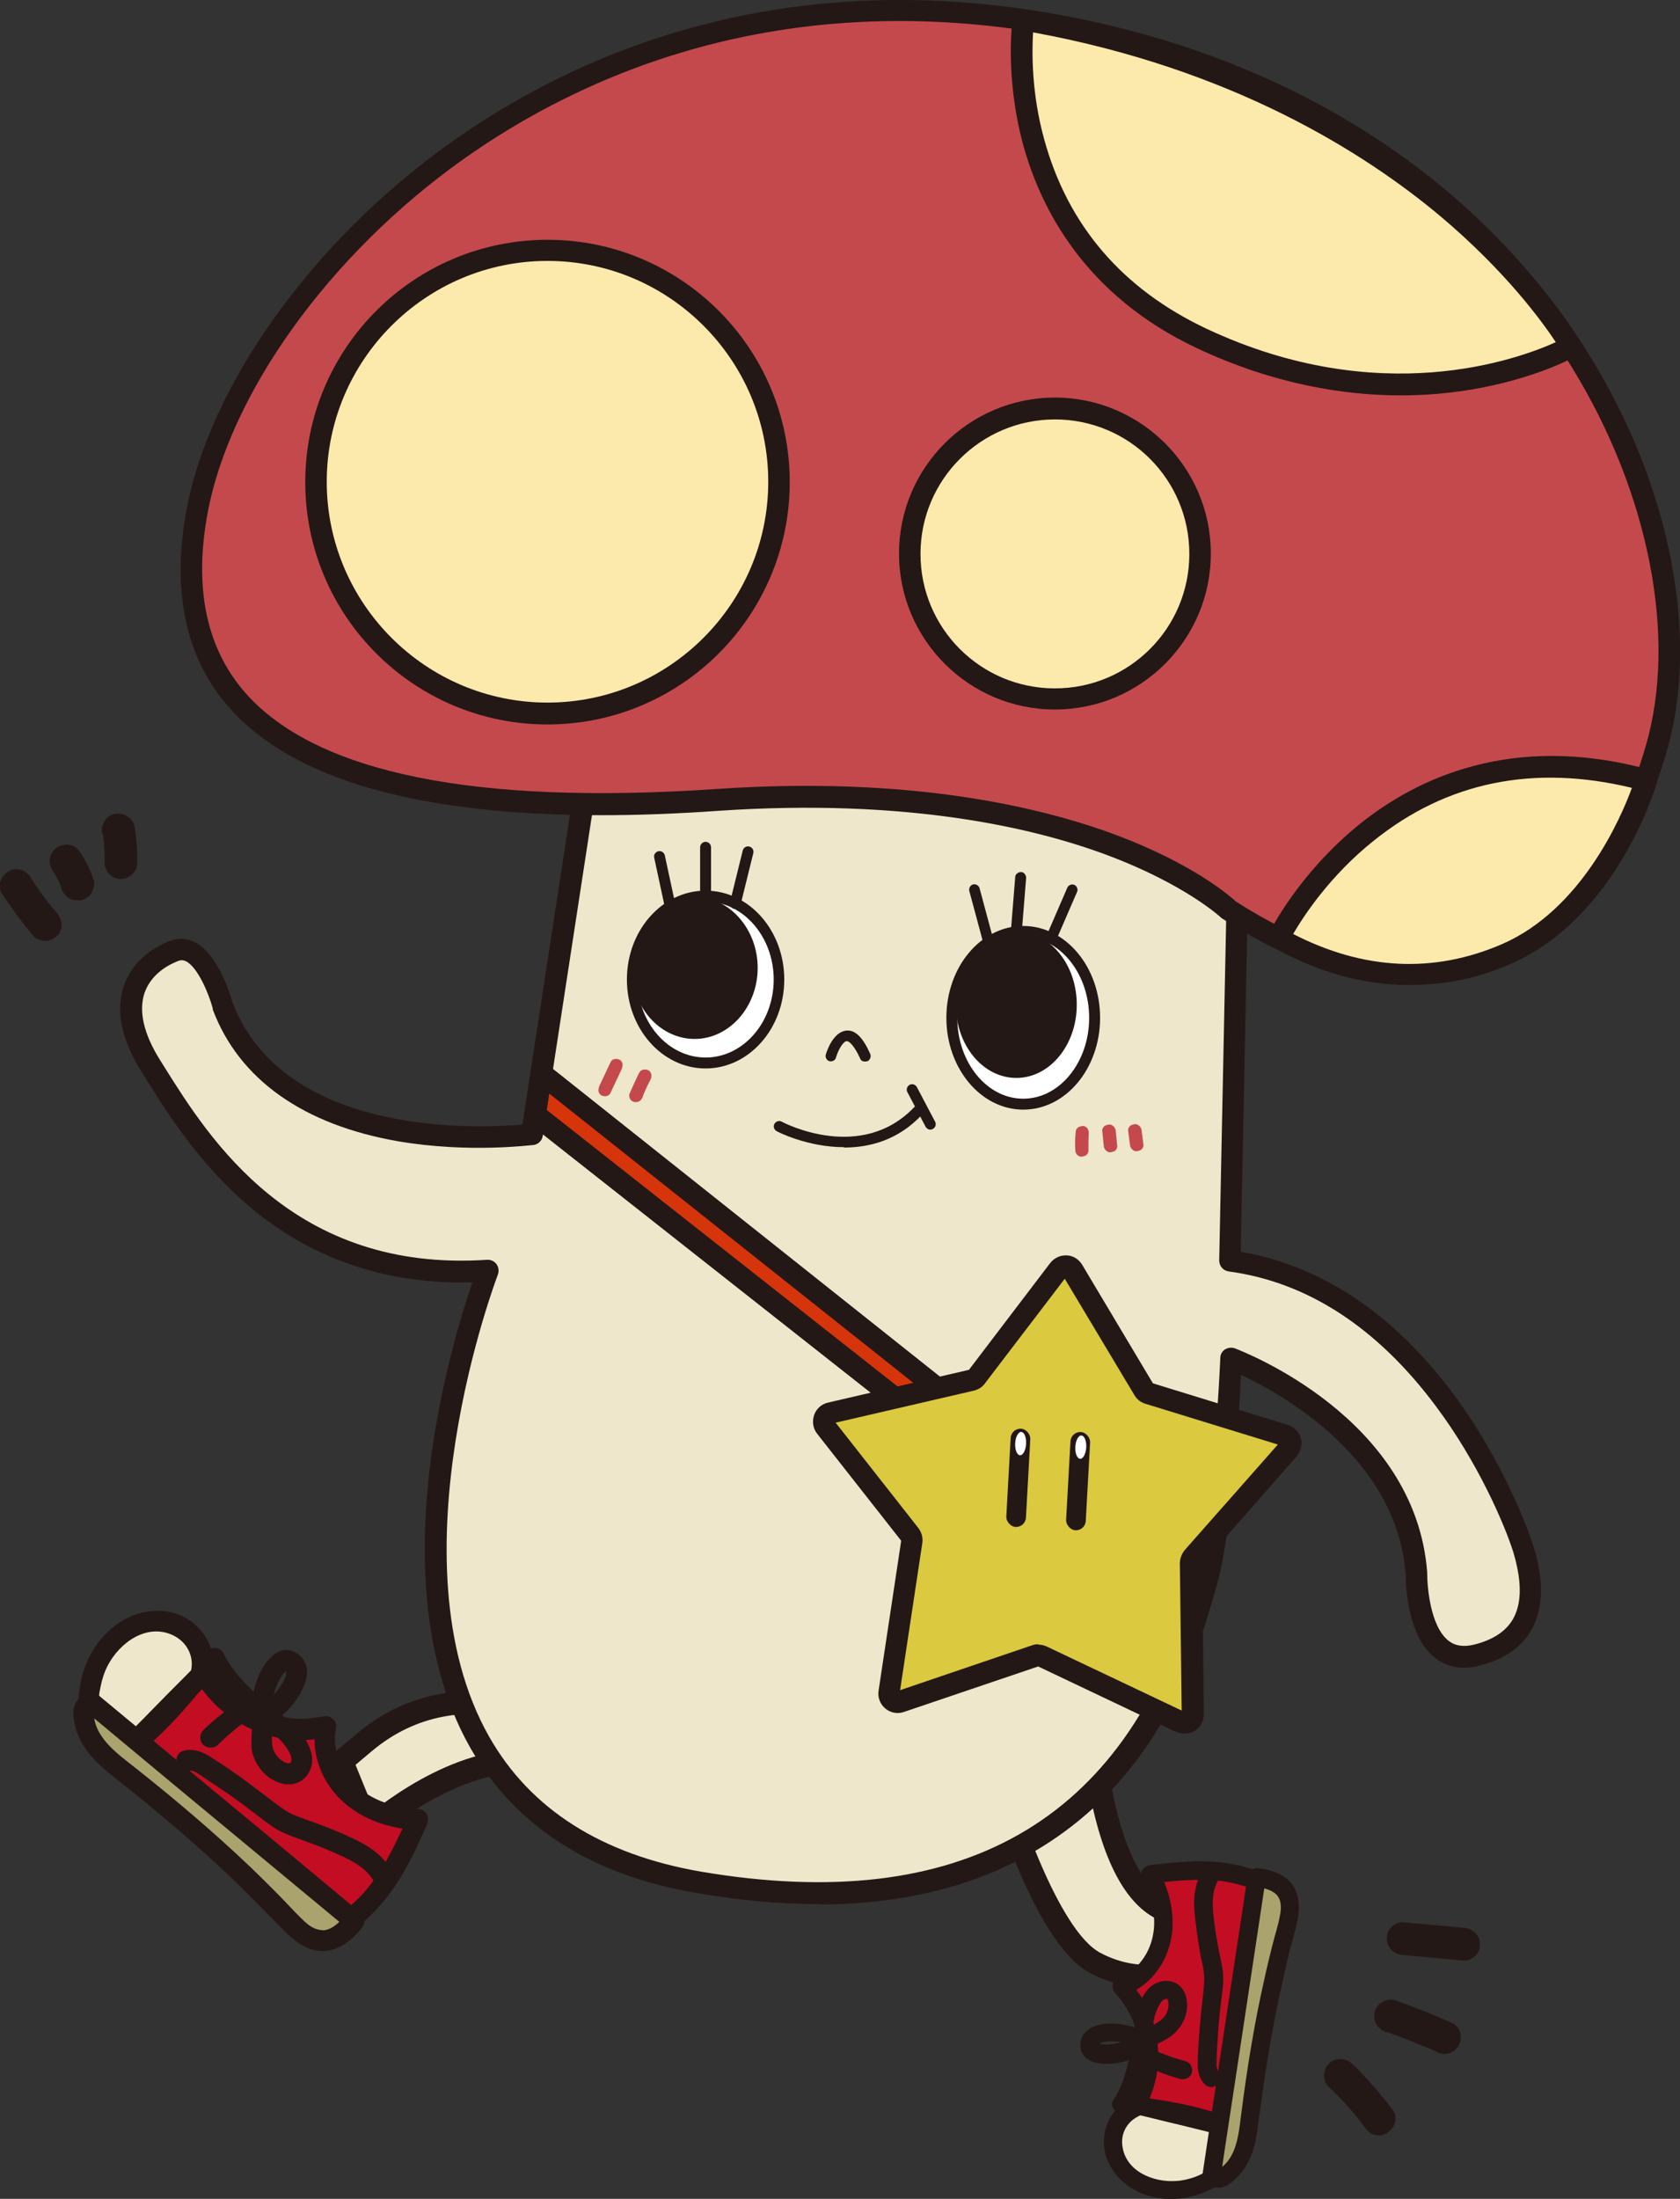
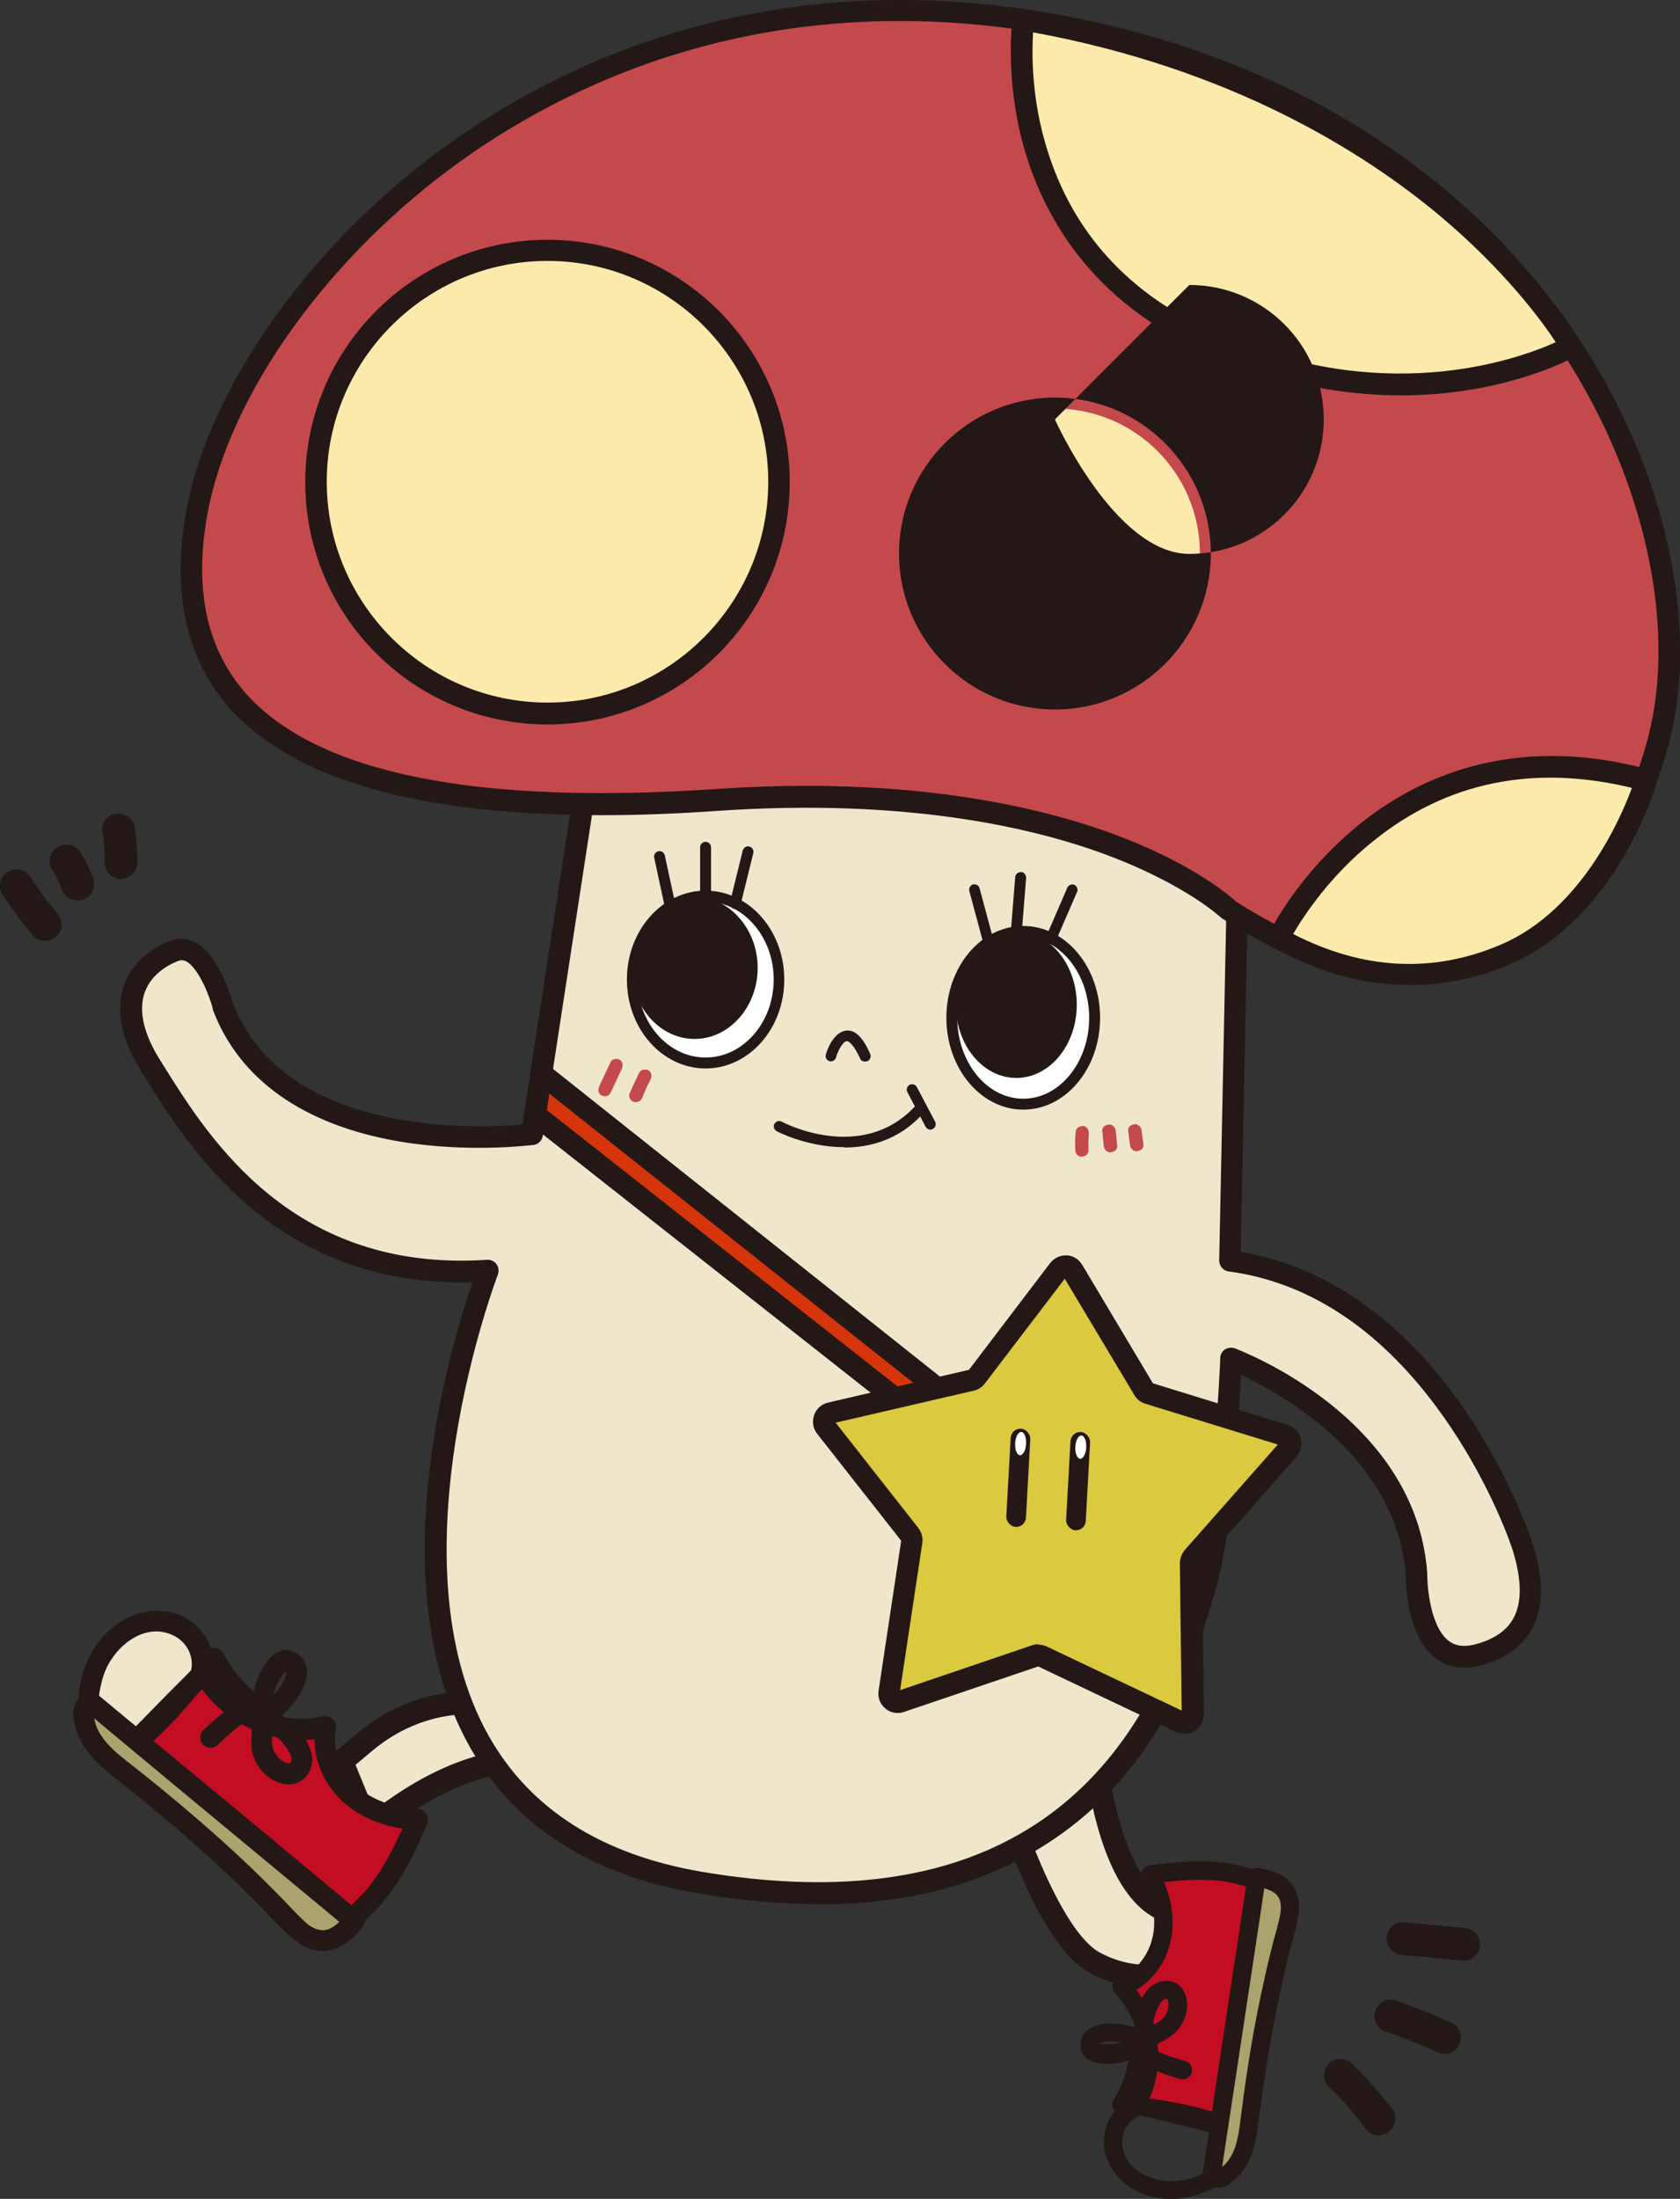
<svg xmlns="http://www.w3.org/2000/svg" id="uuid-6461c04a-0bb0-4073-b48a-393e349f4aae" width="46.12" height="60.34" viewBox="0 0 46.12 60.34">
  <rect x="0" y="0" width="46.12" height="60.34" fill="#333333" stroke="none" />
  <defs>
    <style>.uuid-93b03713-3052-45b8-aaab-eea713423df8{fill:#dbc93f;}.uuid-228f71b4-3cc1-40c6-a854-f64dff48ee5f{fill:#aaa36d;}.uuid-66bf069e-b0ac-49af-912c-d4431f1571b1{fill:#231815;}.uuid-d0fcf925-ba2c-41e5-92f5-123d32d903d2{fill:#efe7cb;}.uuid-3c925b04-6207-45d3-86d1-581420459258{fill:#d6350c;}.uuid-6f5f065f-80f2-4958-b75e-3c227e721d07{fill:#fff;}.uuid-c6b5dfac-d662-45e1-a5e0-345f4afd35d9{fill:#c30d23;}.uuid-8b4662ca-b96b-40d4-b817-959e9003b444{fill:#c4494d;}.uuid-ef3f4292-38c2-4253-b26a-94ff5e5b633c{fill:#fceaad;}</style>
  </defs>
  <path class="uuid-d0fcf925-ba2c-41e5-92f5-123d32d903d2" d="M27.24,48.25s1.3,4.8,2.83,5.61,2.9,0,2.9,0l.16-1.5s-2.09,1.28-2.95-3.4" />
  <path class="uuid-66bf069e-b0ac-49af-912c-d4431f1571b1" d="M31.5,54.54c-.47,0-1.02-.1-1.58-.4-1.6-.85-2.85-5.3-2.99-5.81-.04-.16.05-.33.22-.38.16-.04.33.05.38.22.35,1.3,1.52,4.81,2.68,5.42,1.11.59,2.11.24,2.47.07l.09-.85c-.26.04-.59.04-.95-.12-.92-.41-1.57-1.64-1.94-3.67-.03-.17.08-.33.25-.36.17-.03.33.08.36.25.41,2.25,1.09,2.99,1.59,3.21.48.21.89-.02.89-.02.1-.06.23-.06.33,0s.15.18.14.29l-.16,1.5c-.01.1-.07.18-.15.23-.04.02-.7.41-1.63.41Z" />
  <path class="uuid-d0fcf925-ba2c-41e5-92f5-123d32d903d2" d="M16.02,47.57s-3.28-2.09-6.03.24l-.62.52.76,1.85s3.18-2.83,5.55-1.51" />
  <path class="uuid-66bf069e-b0ac-49af-912c-d4431f1571b1" d="M10.13,50.5s-.05,0-.07,0c-.1-.02-.18-.09-.22-.19l-.76-1.85c-.05-.13-.02-.27.09-.36l.62-.52c1.2-1.02,2.69-1.38,4.31-1.06,1.21.24,2.05.77,2.09.8.15.09.19.29.1.43-.09.15-.29.19-.43.1h0c-.13-.08-3.12-1.93-5.66.21l-.44.37.51,1.25c.91-.71,3.48-2.44,5.58-1.27.15.08.21.28.12.43s-.28.21-.43.12c-2.15-1.2-5.16,1.45-5.19,1.47-.06.05-.13.08-.21.08Z" />
  <path class="uuid-d0fcf925-ba2c-41e5-92f5-123d32d903d2" d="M16.34,19.83l-1.73,11.29s-6.82.92-8.5-3.54c0,0-.49-1.79-1.3-1.5s-1.88,1.24-.66,3.18,3.58,5.98,9.25,5.61c0,0-5.76,14.82,5.8,16.79,11.56,1.97,13.41-6.55,13.91-8.17s.69-6.2.69-6.2c0,0,4.78,1.77,5.09,5.9,0,0-.04,2.66,1.66,2.23s1.62-1.85,1.27-2.93-2.74-7.17-8.05-7.9l.27-12.98-17.69-1.77Z" />
  <path class="uuid-66bf069e-b0ac-49af-912c-d4431f1571b1" d="M22.46,52.25c-1.04,0-2.15-.1-3.32-.3-2.91-.49-5.01-1.84-6.23-3.99-1.52-2.67-1.38-6.12-.99-8.55.31-1.93.8-3.5,1.05-4.22-2.27.06-4.27-.59-5.94-1.93-1.48-1.19-2.42-2.69-3.04-3.68l-.1-.16c-.56-.89-.72-1.69-.49-2.37.28-.8,1-1.14,1.3-1.24.22-.08.45-.06.66.05.63.33.97,1.45,1.02,1.64,1.42,3.73,6.8,3.46,7.96,3.36l1.7-11.06c.02-.16.17-.26.32-.25l17.69,1.77c.15.02.27.15.27.3l-.26,12.73c5.69.98,7.94,7.77,8.03,8.06.3.93.28,1.72-.04,2.3-.27.49-.76.83-1.44,1-.47.12-.89.04-1.22-.22-.79-.62-.8-2.12-.8-2.29-.25-3.21-3.41-4.95-4.52-5.47-.06,1.19-.27,4.49-.69,5.85-.02.08-.05.17-.08.28-.31,1.07-1.04,3.58-3.1,5.58-1.94,1.87-4.54,2.82-7.74,2.82ZM13.39,34.57c.09,0,.18.04.24.12.06.08.07.19.04.28-.03.08-2.99,7.85-.24,12.69,1.13,1.99,3.09,3.23,5.81,3.7,7.13,1.21,11.66-1.37,13.49-7.68.03-.11.06-.21.09-.29.48-1.56.68-6.08.68-6.13,0-.09.05-.18.13-.23.08-.05.18-.06.27-.03.2.08,4.96,1.89,5.28,6.15,0,0,0,.02,0,.03,0,.38.09,1.45.58,1.84.19.15.42.18.71.11.52-.13.88-.37,1.07-.71.31-.55.16-1.3,0-1.84-.24-.75-.96-2.44-2.12-3.99-1.61-2.16-3.53-3.41-5.69-3.7-.15-.02-.26-.15-.26-.3l.26-12.71-17.14-1.72-1.69,11.01c-.02.13-.12.23-.25.25-.07,0-1.77.23-3.71-.1-2.61-.45-4.38-1.7-5.1-3.62,0,0,0-.02,0-.03-.11-.41-.41-1.12-.73-1.29-.07-.03-.12-.04-.19-.02-.22.08-.75.32-.95.88-.17.5-.03,1.13.43,1.86l.1.16c1.24,1.98,3.54,5.67,8.88,5.31,0,0,.01,0,.02,0ZM14.61,31.12h0,0Z" />
  <ellipse class="uuid-6f5f065f-80f2-4958-b75e-3c227e721d07" cx="28.09" cy="27.93" rx="1.96" ry="2.37" />
  <path class="uuid-66bf069e-b0ac-49af-912c-d4431f1571b1" d="M28.09,30.45c-1.16,0-2.11-1.13-2.11-2.52s.94-2.52,2.11-2.52,2.11,1.13,2.11,2.52-.94,2.52-2.11,2.52ZM28.09,25.71c-1,0-1.81,1-1.81,2.22s.81,2.22,1.81,2.22,1.81-1,1.81-2.22-.81-2.22-1.81-2.22Z" />
  <ellipse class="uuid-66bf069e-b0ac-49af-912c-d4431f1571b1" cx="27.9" cy="27.57" rx="1.66" ry="2.01" />
  <ellipse class="uuid-6f5f065f-80f2-4958-b75e-3c227e721d07" cx="19.37" cy="26.89" rx="2.02" ry="2.29" />
  <path class="uuid-66bf069e-b0ac-49af-912c-d4431f1571b1" d="M19.37,29.32c-1.19,0-2.16-1.09-2.16-2.44s.97-2.44,2.16-2.44,2.16,1.09,2.16,2.44-.97,2.44-2.16,2.44ZM19.37,24.74c-1.03,0-1.87.96-1.87,2.14s.84,2.14,1.87,2.14,1.87-.96,1.87-2.14-.84-2.14-1.87-2.14Z" />
  <ellipse class="uuid-66bf069e-b0ac-49af-912c-d4431f1571b1" cx="19.07" cy="26.56" rx="1.61" ry="1.83" />
  <path class="uuid-66bf069e-b0ac-49af-912c-d4431f1571b1" d="M19.07,28.51c-.96,0-1.73-.88-1.73-1.95s.78-1.95,1.73-1.95,1.73.88,1.73,1.95-.78,1.95-1.73,1.95ZM19.07,24.84c-.83,0-1.5.77-1.5,1.72s.67,1.72,1.5,1.72,1.5-.77,1.5-1.72-.67-1.72-1.5-1.72Z" />
  <path class="uuid-8b4662ca-b96b-40d4-b817-959e9003b444" d="M33.72,24.96s-3.85-3.7-14.03-3.01c-10.17.69-15.41-1.7-14.29-7.86S15.41-1.74,28.94.68c13.52,2.43,18.32,13.76,16.53,19.88-1.79,6.13-6.4,7.86-11.75,4.39Z" />
  <path class="uuid-66bf069e-b0ac-49af-912c-d4431f1571b1" d="M38.87,27.02c-1.65,0-3.45-.61-5.31-1.81-.02-.01-.03-.02-.04-.03h0s-.97-.91-3.14-1.72c-2.01-.75-5.49-1.56-10.66-1.21-1.13.08-2.19.12-3.19.12-5.05,0-8.47-.98-10.21-2.92-1.21-1.35-1.61-3.17-1.21-5.41.63-3.46,3.47-7.43,7.24-10.11C15.68,1.55,21.28-.99,28.99.39c6.42,1.15,11.62,4.48,14.65,9.37,2.22,3.58,3.03,7.75,2.11,10.88-.91,3.11-2.55,5.18-4.73,5.99-.68.25-1.4.38-2.15.38ZM33.9,24.72c2.53,1.63,4.92,2.1,6.91,1.36,2.01-.75,3.52-2.68,4.37-5.61.87-2.98.09-6.96-2.04-10.41-2.94-4.75-8-7.98-14.25-9.1-7.51-1.35-12.95,1.12-16.2,3.43-3.65,2.6-6.4,6.42-7,9.74-.37,2.05-.01,3.7,1.07,4.91,1.95,2.18,6.3,3.06,12.92,2.61,5.31-.36,8.88.49,10.95,1.26,2.11.79,3.11,1.66,3.28,1.81Z" />
  <path class="uuid-ef3f4292-38c2-4253-b26a-94ff5e5b633c" d="M28.09.55s-.88,6.03,4.9,8.74c5.78,2.72,10.14.22,10.14.22,0,0-3.98-7.07-15.04-8.96Z" />
  <path class="uuid-66bf069e-b0ac-49af-912c-d4431f1571b1" d="M38.46,10.85c-1.55,0-3.48-.3-5.59-1.29-3.09-1.45-4.3-3.84-4.78-5.58-.51-1.88-.3-3.41-.29-3.47.01-.08.05-.15.12-.2.06-.05.14-.07.22-.05,5.77.99,9.61,3.4,11.8,5.26,2.39,2.02,3.4,3.78,3.44,3.85.08.14.03.32-.11.4-.05.03-1.16.65-3,.94-.52.08-1.13.14-1.81.14ZM28.36.89c-.03.52-.05,1.66.31,2.95.65,2.35,2.14,4.09,4.45,5.18,4.75,2.23,8.55.84,9.59.37-.37-.56-1.37-1.94-3.16-3.45-2.1-1.76-5.73-4.05-11.18-5.05Z" />
  <circle class="uuid-ef3f4292-38c2-4253-b26a-94ff5e5b633c" cx="15.03" cy="13.22" r="6.36" />
  <path class="uuid-66bf069e-b0ac-49af-912c-d4431f1571b1" d="M15.03,19.88c-3.67,0-6.65-2.98-6.65-6.65s2.98-6.65,6.65-6.65,6.65,2.98,6.65,6.65-2.98,6.65-6.65,6.65ZM15.03,7.16c-3.34,0-6.06,2.72-6.06,6.06s2.72,6.06,6.06,6.06,6.06-2.72,6.06-6.06-2.72-6.06-6.06-6.06Z" />
  <circle class="uuid-ef3f4292-38c2-4253-b26a-94ff5e5b633c" cx="28.96" cy="15.19" r="3.98" />
-   <path class="uuid-66bf069e-b0ac-49af-912c-d4431f1571b1" d="M28.96,19.47c-2.36,0-4.28-1.92-4.28-4.28s1.92-4.28,4.28-4.28,4.28,1.92,4.28,4.28-1.92,4.28-4.28,4.28ZM28.96,11.51c-2.03,0-3.69,1.65-3.69,3.69s1.65,3.69,3.69,3.69,3.69-1.65,3.69-3.69-1.65-3.69-3.69-3.69Z" />
+   <path class="uuid-66bf069e-b0ac-49af-912c-d4431f1571b1" d="M28.96,19.47c-2.36,0-4.28-1.92-4.28-4.28s1.92-4.28,4.28-4.28,4.28,1.92,4.28,4.28-1.92,4.28-4.28,4.28ZM28.96,11.51s1.65,3.69,3.69,3.69,3.69-1.65,3.69-3.69-1.65-3.69-3.69-3.69Z" />
  <path class="uuid-ef3f4292-38c2-4253-b26a-94ff5e5b633c" d="M35.1,25.75s3.04-6.26,10.09-4.33c0,0-1.05,3.57-3.84,4.77s-5.1.21-6.25-.43Z" />
  <path class="uuid-66bf069e-b0ac-49af-912c-d4431f1571b1" d="M38.7,27.03c-1.25,0-2.51-.34-3.74-1.03-.14-.08-.19-.25-.12-.39.03-.07.81-1.64,2.48-2.99,1.55-1.25,4.19-2.53,7.95-1.5.08.02.14.07.18.14.04.07.05.15.03.23-.04.15-1.12,3.71-4.01,4.96-.9.39-1.83.58-2.77.58ZM35.5,25.63c1.93.99,3.85,1.09,5.73.28,2.17-.94,3.26-3.44,3.57-4.29-2.69-.65-5.08-.17-7.1,1.46-1.2.96-1.92,2.07-2.2,2.55Z" />
  <line class="uuid-6f5f065f-80f2-4958-b75e-3c227e721d07" x1="18.1" y1="23.51" x2="18.49" y2="25.32" />
  <path class="uuid-66bf069e-b0ac-49af-912c-d4431f1571b1" d="M18.49,25.47c-.07,0-.13-.05-.14-.12l-.39-1.81c-.02-.08.03-.16.11-.18.08-.02.16.03.18.11l.39,1.81c.02.08-.03.16-.11.18-.01,0-.02,0-.03,0Z" />
  <path class="uuid-66bf069e-b0ac-49af-912c-d4431f1571b1" d="M19.37,24.74c-.08,0-.15-.07-.15-.15v-1.34c0-.08.07-.15.15-.15s.15.07.15.15v1.34c0,.08-.07.15-.15.15Z" />
  <line class="uuid-6f5f065f-80f2-4958-b75e-3c227e721d07" x1="20.54" y1="23.37" x2="20.19" y2="24.8" />
  <path class="uuid-66bf069e-b0ac-49af-912c-d4431f1571b1" d="M20.19,24.94s-.02,0-.04,0c-.08-.02-.13-.1-.11-.18l.35-1.42c.02-.08.1-.13.18-.11.08.02.13.1.11.18l-.35,1.42c-.02.07-.08.11-.14.11Z" />
  <line class="uuid-6f5f065f-80f2-4958-b75e-3c227e721d07" x1="26.75" y1="24.41" x2="27.14" y2="25.87" />
  <path class="uuid-66bf069e-b0ac-49af-912c-d4431f1571b1" d="M27.14,26.01c-.07,0-.13-.04-.14-.11l-.39-1.45c-.02-.08.03-.16.1-.18.08-.02.16.03.18.1l.39,1.45c.02.08-.03.16-.1.18-.01,0-.03,0-.04,0Z" />
  <line class="uuid-6f5f065f-80f2-4958-b75e-3c227e721d07" x1="28.02" y1="24.08" x2="27.9" y2="25.58" />
  <path class="uuid-66bf069e-b0ac-49af-912c-d4431f1571b1" d="M27.9,25.72s0,0-.01,0c-.08,0-.14-.08-.14-.16l.12-1.49c0-.08.08-.14.16-.14.08,0,.14.08.14.16l-.12,1.49c0,.08-.07.14-.15.14Z" />
  <line class="uuid-6f5f065f-80f2-4958-b75e-3c227e721d07" x1="29.45" y1="24.41" x2="28.86" y2="25.75" />
  <path class="uuid-66bf069e-b0ac-49af-912c-d4431f1571b1" d="M28.86,25.9s-.04,0-.06-.01c-.07-.03-.11-.12-.08-.19l.58-1.34c.03-.07.12-.11.19-.08.07.03.11.12.08.19l-.58,1.34c-.02.06-.08.09-.14.09Z" />
  <polygon class="uuid-3c925b04-6207-45d3-86d1-581420459258" points="14.69 30.59 25.15 38.82 25.68 38.05 14.86 29.45 14.69 30.59" />
  <path class="uuid-66bf069e-b0ac-49af-912c-d4431f1571b1" d="M25.15,39.12c-.07,0-.13-.02-.18-.06l-10.46-8.24c-.08-.07-.13-.17-.11-.28l.17-1.13c.02-.1.09-.19.18-.23.1-.04.21-.02.29.04l10.82,8.6c.12.1.15.27.06.4l-.53.77c-.05.07-.12.11-.2.12-.01,0-.03,0-.04,0ZM15.01,30.46l10.08,7.94.2-.28-10.21-8.11-.07.46Z" />
  <path class="uuid-93b03713-3052-45b8-aaab-eea713423df8" d="M26.8,37.79l2.24-2.94c.1-.13.31-.12.39.02l1.95,3.27c.03.05.08.09.13.11l3.72,1.14c.16.05.22.25.11.38l-2.61,2.97s-.06.1-.06.16l.05,4.13c0,.18-.18.29-.34.22l-3.79-1.8c-.06-.03-.12-.03-.18-.01l-3.71,1.26c-.17.06-.34-.08-.31-.26l.62-4.14c0-.06,0-.13-.05-.18l-2.33-2.96c-.11-.14-.04-.34.13-.38l3.89-.9c.05-.01.1-.04.14-.09Z" />
  <path class="uuid-66bf069e-b0ac-49af-912c-d4431f1571b1" d="M32.5,47.57c-.08,0-.16-.02-.23-.05l-3.77-1.79-3.69,1.25c-.18.06-.37.02-.51-.1-.14-.12-.21-.3-.18-.49l.62-4.11-2.31-2.94c-.11-.14-.14-.33-.08-.51.06-.17.2-.3.38-.34l3.87-.9,2.23-2.93c.11-.14.28-.22.45-.21.18,0,.34.11.43.26l1.94,3.25,3.7,1.14c.17.05.31.19.36.36s0,.36-.11.5l-2.6,2.96.05,4.11c0,.19-.09.36-.24.46-.09.06-.19.08-.29.08ZM28.5,45.13c.08,0,.16.02.23.05l3.71,1.76-.05-4.04c0-.13.05-.26.13-.36l2.56-2.9-3.64-1.12c-.13-.04-.23-.12-.3-.24l-1.91-3.19-2.19,2.87h0c-.07.1-.18.17-.3.2l-3.8.88,2.27,2.89c.09.12.13.26.11.41l-.61,4.04,3.62-1.23c.06-.02.11-.03.17-.03ZM26.8,37.79h0,0Z" />
  <rect class="uuid-66bf069e-b0ac-49af-912c-d4431f1571b1" x="27.68" y="39.2" width=".54" height="2.7" rx=".27" ry=".27" transform="translate(2.29 -1.48) rotate(3.17)" />
  <ellipse class="uuid-6f5f065f-80f2-4958-b75e-3c227e721d07" cx="28.02" cy="39.62" rx=".32" ry=".15" transform="translate(-13.09 65.4) rotate(-86.83)" />
  <rect class="uuid-66bf069e-b0ac-49af-912c-d4431f1571b1" x="29.33" y="39.3" width=".54" height="2.7" rx=".27" ry=".27" transform="translate(2.29 -1.58) rotate(3.17)" />
  <ellipse class="uuid-6f5f065f-80f2-4958-b75e-3c227e721d07" cx="29.67" cy="39.71" rx=".32" ry=".15" transform="translate(-11.62 67.14) rotate(-86.83)" />
  <path class="uuid-8b4662ca-b96b-40d4-b817-959e9003b444" d="M16.76,29.15l-.31.66s-.03.09-.02.14c.01.04.04.09.08.11.08.04.21.03.25-.07l.31-.66s.03-.09.02-.14c-.01-.04-.04-.09-.08-.11-.08-.04-.21-.03-.25.07h0Z" />
  <path class="uuid-8b4662ca-b96b-40d4-b817-959e9003b444" d="M17.54,29.45c-.09.19-.18.38-.26.57-.02.04,0,.11.02.14.02.04.07.07.11.08.05.01.1,0,.14-.02l.04-.03s.04-.05.05-.08c0-.02.02-.04.02-.06l-.02.04c.07-.16.14-.32.22-.47.02-.04.03-.09.02-.14-.01-.04-.04-.09-.08-.11-.08-.04-.21-.03-.25.07h0Z" />
  <path class="uuid-8b4662ca-b96b-40d4-b817-959e9003b444" d="M29.53,31.08c-.02.16-.02.32-.01.48,0,.05.02.1.05.13.03.03.08.06.13.05s.1-.02.13-.05.06-.08.05-.13c0-.16,0-.32.01-.48,0-.04-.02-.1-.05-.13-.03-.03-.08-.06-.13-.05s-.1.02-.13.05c-.04.04-.05.08-.05.13h0Z" />
  <path class="uuid-8b4662ca-b96b-40d4-b817-959e9003b444" d="M30.26,31.04l.04.4s0,.05.02.07c0,.02.02.04.04.06.03.03.08.06.13.05s.1-.02.13-.05c.03-.03.06-.08.05-.13l-.04-.4s0-.05-.02-.07c0-.02-.02-.04-.04-.06-.03-.03-.08-.06-.13-.05s-.1.02-.13.05c-.03.03-.06.08-.05.13h0Z" />
  <path class="uuid-66bf069e-b0ac-49af-912c-d4431f1571b1" d="M23.17,31.48c-1.01,0-1.84-.43-1.85-.44-.07-.04-.1-.13-.06-.2.04-.07.13-.1.2-.06.09.05,2.18,1.12,3.63-.39.06-.06.15-.06.21,0,.06.06.06.15,0,.21-.65.69-1.43.89-2.13.89Z" />
  <path class="uuid-66bf069e-b0ac-49af-912c-d4431f1571b1" d="M25.54,31c-.05,0-.1-.03-.13-.08l-.5-.95c-.04-.07-.01-.16.06-.2.07-.04.16-.01.2.06l.5.95c.04.07.01.16-.06.2-.02.01-.05.02-.07.02Z" />
  <path class="uuid-8b4662ca-b96b-40d4-b817-959e9003b444" d="M30.97,31.03l.05.38s0,.05.02.07c0,.02.02.04.04.06.03.03.08.06.13.05s.1-.02.13-.05c.03-.03.06-.08.05-.13l-.05-.38s0-.05-.02-.07c0-.02-.02-.04-.04-.06-.03-.03-.08-.06-.13-.05s-.1.02-.13.05c-.03.03-.06.08-.05.13h0Z" />
  <path class="uuid-66bf069e-b0ac-49af-912c-d4431f1571b1" d="M.06,24.53c.26.4.55.79.86,1.16.07.08.21.13.32.13s.24-.05.32-.13.14-.2.13-.32-.05-.23-.13-.32c-.09-.11-.19-.23-.28-.34l.07.09c-.18-.23-.35-.47-.51-.72-.06-.1-.16-.18-.27-.21-.11-.03-.25-.02-.35.05s-.18.16-.21.27-.02.25.05.35H.06Z" />
  <path class="uuid-66bf069e-b0ac-49af-912c-d4431f1571b1" d="M1.43,23.86c.1.15.18.32.25.48l-.05-.11s.04.1.06.15c.01.06.04.11.08.15.03.05.07.09.13.12.05.03.11.05.17.05.06.01.12.01.18,0,.11-.04.22-.1.27-.21s.09-.24.05-.35c-.09-.26-.21-.51-.36-.74-.06-.1-.16-.18-.27-.21-.06-.02-.12-.02-.18,0-.06,0-.12.02-.17.05-.1.06-.18.16-.21.27s-.02.25.05.35h0Z" />
  <path class="uuid-66bf069e-b0ac-49af-912c-d4431f1571b1" d="M2.83,22.9s.01.08.02.12l-.02-.12c.03.25.05.51.04.77,0,.11.05.24.13.32s.21.14.32.13c.25-.01.45-.2.45-.45,0-.34-.02-.67-.08-1.01-.02-.11-.12-.22-.21-.27-.1-.06-.24-.08-.35-.05s-.22.1-.27.21l-.05.11c-.02.08-.02.16,0,.24h0Z" />
  <path class="uuid-66bf069e-b0ac-49af-912c-d4431f1571b1" d="M36.48,57.27c.34.32.65.66.93,1.03l-.07-.09c.04.05.08.1.12.16.07.1.15.18.27.21.11.03.25.02.35-.05s.18-.16.21-.27.03-.25-.05-.35c-.34-.46-.71-.88-1.12-1.28-.17-.16-.47-.18-.64,0s-.18.47,0,.64h0Z" />
  <path class="uuid-66bf069e-b0ac-49af-912c-d4431f1571b1" d="M38.07,55.76c.37.13.74.27,1.1.43l-.11-.05c.12.05.24.1.36.16s.22.08.35.05c.11-.03.22-.11.27-.21.06-.11.08-.23.05-.35-.03-.11-.1-.22-.21-.27-.52-.23-1.04-.44-1.58-.63-.22-.08-.51.09-.56.32-.06.25.08.47.32.56h0Z" />
  <path class="uuid-66bf069e-b0ac-49af-912c-d4431f1571b1" d="M38.52,53.65c.55.05,1.11.1,1.66.15.24.02.47-.22.45-.45-.01-.26-.2-.43-.45-.45l-1.66-.15c-.24-.02-.47.22-.45.45.01.26.2.43.45.45h0Z" />
  <path class="uuid-66bf069e-b0ac-49af-912c-d4431f1571b1" d="M23.74,29.13c-.06,0-.11-.03-.13-.09-.16-.35-.3-.47-.36-.47-.11,0-.25.27-.3.45-.02.08-.11.12-.18.1-.08-.02-.12-.11-.1-.18.03-.11.21-.63.57-.66.24-.02.45.19.65.64.03.07,0,.16-.07.2-.02,0-.04.01-.06.01Z" />
  <path class="uuid-c6b5dfac-d662-45e1-a5e0-345f4afd35d9" d="M9.75,52.58c-.25.13-.56-.02-.8-.17-1.59-1.06-2.79-2.61-4.27-3.82-.28-.23-.56-.44-.82-.69-.03-.02-.05-.05-.05-.09,0-.04.03-.08.06-.11.63-.58,1.2-1.21,1.72-1.89.59,1.16,2,1.84,3.28,1.58l.11-.02c-.15.67.14,1.39.65,1.84s1.2.68,1.88.71c-.42.93-.86,1.89-1.64,2.55l-.11.11Z" />
  <path class="uuid-66bf069e-b0ac-49af-912c-d4431f1571b1" d="M9.6,52.34c-.14.07-.37-.09-.51-.17-.19-.13-.38-.27-.57-.41-.37-.29-.73-.61-1.08-.94-.71-.67-1.38-1.38-2.11-2.03-.21-.18-.42-.36-.63-.53-.11-.09-.23-.18-.34-.27-.05-.04-.11-.09-.16-.13-.03-.02-.05-.05-.08-.07-.02-.01-.03-.03-.05-.04-.04-.04-.04-.04-.01.01v.15s-.06.06-.01.02c.02-.02.04-.04.06-.06.04-.04.08-.08.12-.11.08-.08.16-.15.24-.23.16-.16.32-.32.47-.49.31-.34.6-.69.87-1.06h-.49c.54,1.05,1.69,1.73,2.86,1.77.29.01.57-.03.85-.09l-.35-.35c-.16.75.12,1.53.66,2.06.57.56,1.36.82,2.14.85l-.25-.43c-.24.52-.48,1.05-.78,1.53-.15.23-.31.45-.49.65-.14.15-.29.28-.43.42-.26.26.14.66.4.4.15-.14.3-.28.44-.43.2-.22.39-.47.55-.72.32-.49.56-1.03.8-1.57.09-.2-.02-.42-.25-.43-.61-.03-1.26-.22-1.71-.66-.41-.4-.65-.99-.54-1.53.05-.22-.13-.39-.35-.35-.27.05-.5.08-.79.06-.27-.02-.64-.11-.89-.22-.6-.26-1.08-.69-1.38-1.27-.05-.09-.15-.14-.25-.14-.11,0-.18.06-.25.14-.44.58-.93,1.13-1.46,1.64-.14.13-.34.26-.35.47-.02.24.19.38.35.52.27.23.56.45.83.68,1.06.9,1.97,1.96,3.03,2.86.31.26.63.51.96.74.36.25.77.46,1.2.25.14-.07.18-.27.1-.39-.08-.14-.25-.17-.39-.1Z" />
  <path class="uuid-d0fcf925-ba2c-41e5-92f5-123d32d903d2" d="M5.57,45.74c.04-.43-.2-.86-.57-1.07s-.84-.23-1.24-.08-.73.46-.95.82c-.24.38-.36.84-.35,1.29,0,.13.02.26.09.36.05.08.13.13.2.19.26.19.52.38.78.58.03.02.06.04.1.04.04,0,.07-.03.1-.06.61-.61,1.22-1.23,1.82-1.84l.03-.23Z" />
  <path class="uuid-66bf069e-b0ac-49af-912c-d4431f1571b1" d="M5.85,45.74c.06-.73-.52-1.39-1.22-1.51-.77-.13-1.48.24-1.94.85-.22.3-.38.65-.46,1.01s-.14.86.1,1.17c.12.15.3.26.45.38.17.12.33.24.5.37.09.07.18.13.29.14.13,0,.23-.04.33-.13.15-.14.29-.29.43-.44.33-.33.66-.67.99-1l.25-.25c.11-.11.22-.2.24-.36,0-.08.02-.16.03-.23.02-.15-.14-.29-.29-.29-.17,0-.27.13-.29.29l-.03.23.08-.2c-.31.32-.63.63-.94.95-.16.16-.31.32-.47.48-.07.07-.15.15-.22.22l-.13.13-.06.06s-.03.03.03-.01h.15c-.06,0-.18-.12-.24-.17-.1-.07-.2-.15-.3-.22-.09-.07-.19-.14-.28-.21-.05-.04-.09-.08-.11-.14-.05-.17-.02-.4.02-.57.04-.2.1-.4.2-.59.33-.63,1.07-1.16,1.78-.83.35.16.56.51.52.88-.01.15.14.29.29.29.17,0,.27-.13.29-.29Z" />
  <path class="uuid-228f71b4-3cc1-40c6-a854-f64dff48ee5f" d="M9.72,52.71c-.22.27-.51.54-.86.55-.39,0-.71-.3-.98-.59-1.38-1.45-2.89-2.77-4.46-4-.29-.23-.58-.45-.8-.74s-.37-.66-.33-1.02l.17-.2,7.26,6.01Z" />
  <path class="uuid-66bf069e-b0ac-49af-912c-d4431f1571b1" d="M9.52,52.51c-.16.2-.37.43-.63.46-.07,0-.19-.02-.27-.06-.13-.06-.23-.15-.33-.25-.24-.23-.46-.48-.7-.72s-.48-.48-.72-.71c-1.01-.96-2.07-1.86-3.17-2.73-.51-.4-1.19-.88-1.12-1.61l-.08.2.17-.2h-.4l.72.6,1.73,1.44c.7.58,1.4,1.16,2.1,1.74l1.81,1.5c.29.24.59.49.88.73,0,0,0,0,.01.01.12.1.29.12.4,0,.1-.1.12-.3,0-.4l-.72-.6-1.73-1.44c-.7-.58-1.4-1.16-2.1-1.74-.6-.5-1.21-1-1.81-1.5-.29-.24-.59-.49-.88-.73,0,0,0,0-.01-.01-.11-.09-.3-.13-.4,0-.05.06-.1.12-.15.18-.12.15-.12.34-.09.52.05.4.25.75.51,1.04s.57.52.87.76.63.5.93.76c.62.51,1.22,1.04,1.81,1.59s1.12,1.11,1.68,1.67c.28.28.64.55,1.06.53s.78-.3,1.04-.63c.1-.12.12-.29,0-.4-.1-.1-.31-.12-.4,0Z" />
  <path class="uuid-66bf069e-b0ac-49af-912c-d4431f1571b1" d="M7.39,47.21c.03-.28.07-.56.16-.83.04-.13.09-.24.17-.36.03-.05.06-.1.11-.14.02-.02.08-.03.02-.03-.03,0-.02-.05,0,0-.01-.04.01.05,0,0,.01.04,0,.07,0,.13-.04.13-.12.25-.19.35-.15.21-.36.39-.59.51-.1.05-.15.18-.14.28.02.12.09.19.2.24.29.12.57.35.75.62.04.07.09.14.11.22.01.04.01.05.01.09,0,.02,0,.04-.02.07,0,.02,0,0-.03.03.01-.02-.02,0,0,0-.08,0-.14-.03-.2-.07-.1-.06-.2-.19-.24-.29-.07-.19-.04-.39-.03-.58.01-.22.01-.45-.12-.63-.12-.16-.28-.29-.43-.43-.32-.31-.61-.63-.8-1.03-.07-.14-.27-.18-.39-.1-.14.08-.17.25-.1.39.21.44.54.81.89,1.15.08.08.17.16.25.24.06.06.13.11.14.18.01.1,0,.22-.01.33-.01.15-.01.3,0,.45.07.46.44.89.92.96.27.04.53-.09.66-.34s.09-.51-.03-.75c-.23-.49-.69-.84-1.18-1.04l.07.52c.36-.2.66-.49.87-.84.11-.19.21-.41.21-.63s-.13-.44-.33-.54c-.47-.24-.84.27-1,.65s-.22.81-.27,1.22c-.02.15.14.29.29.29.17,0,.27-.13.29-.29h0Z" />
  <path class="uuid-66bf069e-b0ac-49af-912c-d4431f1571b1" d="M6.64,46.65c-.38.24-.74.51-1.06.83-.11.1-.11.3,0,.4s.29.11.4,0c.15-.15.31-.29.47-.42,0,0,.02-.01.03-.02-.01,0-.04.03-.02.01.02-.02.04-.03.06-.05.04-.03.08-.06.12-.09.09-.06.18-.12.27-.18.13-.08.19-.26.1-.39s-.25-.19-.39-.1h0Z" />
-   <path class="uuid-66bf069e-b0ac-49af-912c-d4431f1571b1" d="M5.19,48.59c.13-.03.33.14.44.21.18.12.36.24.54.36.35.24.69.5,1.03.76.17.13.34.26.53.35s.4.16.61.24c.37.13.74.28,1.1.45.34.16.64.35.82.66s.67.03.49-.29c-.19-.34-.5-.59-.84-.77-.38-.2-.78-.36-1.18-.51-.21-.08-.42-.15-.63-.23-.19-.08-.35-.19-.51-.31-.37-.28-.73-.56-1.11-.83-.21-.15-.43-.29-.64-.43-.24-.16-.5-.28-.79-.21-.36.09-.21.64.15.55h0Z" />
  <path class="uuid-c6b5dfac-d662-45e1-a5e0-345f4afd35d9" d="M34.39,51.56c.22.13.24.43.23.68-.08,1.69-.71,3.3-.95,4.97-.05.31-.08.63-.15.94,0,.03-.02.06-.04.08-.03.02-.07.01-.11,0-.72-.21-1.47-.36-2.22-.44.61-.98.48-2.36-.3-3.2l-.06-.07c.57-.19.98-.74,1.1-1.33s-.03-1.22-.32-1.75c.9-.1,1.83-.21,2.68.08l.13.04Z" />
  <path class="uuid-66bf069e-b0ac-49af-912c-d4431f1571b1" d="M34.27,51.78s.06.06.07.1c.03.08.03.13.03.21,0,.21-.02.41-.04.62-.04.43-.12.86-.21,1.28-.19.88-.43,1.74-.6,2.62-.05.25-.09.5-.12.76-.02.12-.03.24-.05.36,0,.06-.02.13-.03.19,0,.03-.01.06-.02.08v.04c-.03.06-.02.06.03-.02l.13-.03s.01.01-.02,0c-.03,0-.06-.02-.08-.02-.04-.01-.08-.02-.13-.04-.1-.03-.2-.05-.29-.08-.19-.05-.38-.09-.57-.13-.4-.08-.8-.14-1.21-.18l.22.38c.35-.57.48-1.25.39-1.91-.04-.34-.14-.66-.29-.96-.13-.26-.31-.49-.51-.71l-.11.42c.61-.21,1.06-.73,1.24-1.35.21-.7.04-1.47-.3-2.1l-.22.38c.51-.06,1.03-.12,1.54-.1.24,0,.48.03.71.08.17.04.33.09.49.13.31.08.45-.4.13-.49-.16-.04-.32-.1-.49-.13-.26-.06-.53-.09-.8-.1-.53-.02-1.06.04-1.58.1-.19.02-.32.2-.22.38.27.51.42,1.11.26,1.68-.12.45-.45.87-.9,1.03-.18.06-.24.27-.11.42.35.39.58.84.65,1.35.08.56-.03,1.14-.33,1.62-.11.18.04.36.22.38.66.07,1.3.2,1.94.37.16.04.33.12.49.04.17-.09.19-.28.22-.45.06-.32.09-.65.14-.98.22-1.28.63-2.52.82-3.8.05-.36.1-.72.1-1.08,0-.31-.08-.63-.36-.81s-.52.26-.25.44Z" />
-   <path class="uuid-d0fcf925-ba2c-41e5-92f5-123d32d903d2" d="M31.11,57.85c-.34.16-.56.54-.55.92s.21.74.5.97.68.34,1.06.35c.4,0,.8-.11,1.14-.32.09-.06.19-.13.24-.23.04-.07.04-.16.05-.24.03-.28.05-.57.08-.85,0-.03,0-.07-.01-.09-.02-.03-.06-.04-.09-.05-.74-.18-1.48-.36-2.22-.54l-.19.08Z" />
  <path class="uuid-66bf069e-b0ac-49af-912c-d4431f1571b1" d="M30.98,57.63c-.57.28-.81,1-.6,1.59.24.65.84,1.03,1.51,1.11.33.04.68,0,1-.11.3-.1.7-.27.83-.58.08-.17.08-.37.09-.56s.04-.37.05-.56c.02-.2-.05-.38-.25-.44-.17-.05-.35-.09-.53-.13-.41-.1-.81-.2-1.22-.3l-.31-.07c-.12-.03-.24-.08-.36-.04-.08.03-.15.07-.22.1-.12.06-.15.24-.09.35.07.13.22.15.35.09l.19-.08-.19.03c.39.09.77.19,1.16.28.19.05.38.09.57.14.09.02.19.05.28.07l.13.03.09.02s.03,0-.02-.02l-.06-.11s-.01.19-.02.25c-.01.11-.02.22-.03.34,0,.1-.02.19-.03.29,0,.07-.02.13-.07.18-.11.11-.28.18-.43.24-.17.06-.34.1-.52.11-.63.04-1.39-.27-1.47-.98-.04-.33.13-.64.43-.79.12-.06.16-.23.09-.35-.07-.12-.22-.15-.35-.09Z" />
  <path class="uuid-228f71b4-3cc1-40c6-a854-f64dff48ee5f" d="M34.5,51.52c.31.04.64.14.8.4.19.29.09.68,0,1.01-.47,1.7-.78,3.45-1,5.2-.04.32-.08.65-.2.95s-.33.58-.62.72l-.23-.04,1.25-8.24Z" />
  <path class="uuid-66bf069e-b0ac-49af-912c-d4431f1571b1" d="M34.44,51.77c.21.03.44.07.59.21s.15.37.11.57c-.05.29-.15.58-.22.87s-.15.6-.21.89c-.28,1.23-.48,2.48-.64,3.74-.07.55-.13,1.26-.71,1.53l.19-.03-.23-.04.18.31c.04-.27.08-.55.12-.82l.3-1.97c.12-.79.24-1.59.36-2.38l.31-2.05c.05-.33.1-.67.15-1,0,0,0,0,0-.01.02-.13-.03-.27-.18-.31-.12-.03-.29.04-.31.18l-.12.82-.3,1.97-.36,2.38c-.1.68-.21,1.37-.31,2.05-.05.33-.1.67-.15,1,0,0,0,0,0,.01-.02.12.03.29.18.31.07.01.13.02.2.03.16.02.28-.04.4-.13.27-.2.45-.47.57-.78.13-.34.16-.7.21-1.06s.1-.71.15-1.06c.11-.73.24-1.46.39-2.18.08-.36.16-.71.24-1.07s.19-.67.26-1.01c.08-.37.08-.76-.17-1.07-.21-.25-.55-.36-.87-.4-.13-.02-.27.03-.31.18-.03.12.04.29.18.31Z" />
  <path class="uuid-66bf069e-b0ac-49af-912c-d4431f1571b1" d="M31.4,55.8c-.24.11-.48.21-.74.27-.12.03-.24.04-.36.03-.05,0-.09-.01-.13-.02s0,0,0,0c-.02.03.03-.01.02,0,.03-.02.06-.03.09-.04.11-.03.22-.02.33-.02.24.01.47.09.68.21s.4-.08.37-.28c-.05-.31.01-.66.17-.94.03-.05.06-.1.11-.13.04-.03.08-.03.1-.03.03.01,0,0,0,0,.02.02.02.05.03.07.01.05.01.11,0,.17-.04.32-.33.43-.58.57-.16.08-.3.18-.37.35s-.09.34-.13.52c-.09.38-.2.76-.42,1.09-.18.27.26.52.44.25.25-.37.38-.8.47-1.23.02-.1.04-.2.07-.3.01-.06.02-.12.07-.16.07-.06.17-.1.25-.14.09-.05.19-.1.27-.16.34-.25.54-.7.41-1.12-.16-.5-.76-.52-1.06-.14-.33.4-.4.97-.32,1.47l.37-.28c-.33-.19-.71-.29-1.09-.28s-.8.17-.79.61.51.52.85.49c.41-.03.78-.2,1.15-.36.12-.06.15-.24.09-.35-.07-.13-.22-.15-.35-.09h0Z" />
  <path class="uuid-66bf069e-b0ac-49af-912c-d4431f1571b1" d="M31.3,56.62c.35.18.73.33,1.11.43.13.03.28-.04.31-.18s-.04-.27-.18-.31c-.18-.05-.36-.1-.53-.17-.04-.02-.08-.03-.13-.05,0,0-.02,0-.03-.01.03.01.03.01,0,0-.02,0-.04-.02-.06-.03-.09-.04-.17-.08-.25-.12-.12-.06-.28-.03-.35.09-.06.12-.03.28.09.35h0Z" />
-   <path class="uuid-66bf069e-b0ac-49af-912c-d4431f1571b1" d="M33.45,56.84c-.07-.07-.05-.22-.05-.32,0-.19.02-.39.03-.58.02-.39.06-.77.11-1.16.02-.17.05-.35.04-.52,0-.2-.05-.39-.09-.59-.07-.34-.13-.69-.17-1.04s-.06-.7.11-1.01c.16-.28-.27-.54-.44-.25-.18.32-.23.69-.2,1.06s.09.75.15,1.13c.03.19.09.38.11.57s0,.39-.02.59c-.05.41-.09.83-.12,1.24-.01.22-.03.45-.03.67,0,.21.04.42.2.57.23.23.59-.13.36-.36h0Z" />
</svg>